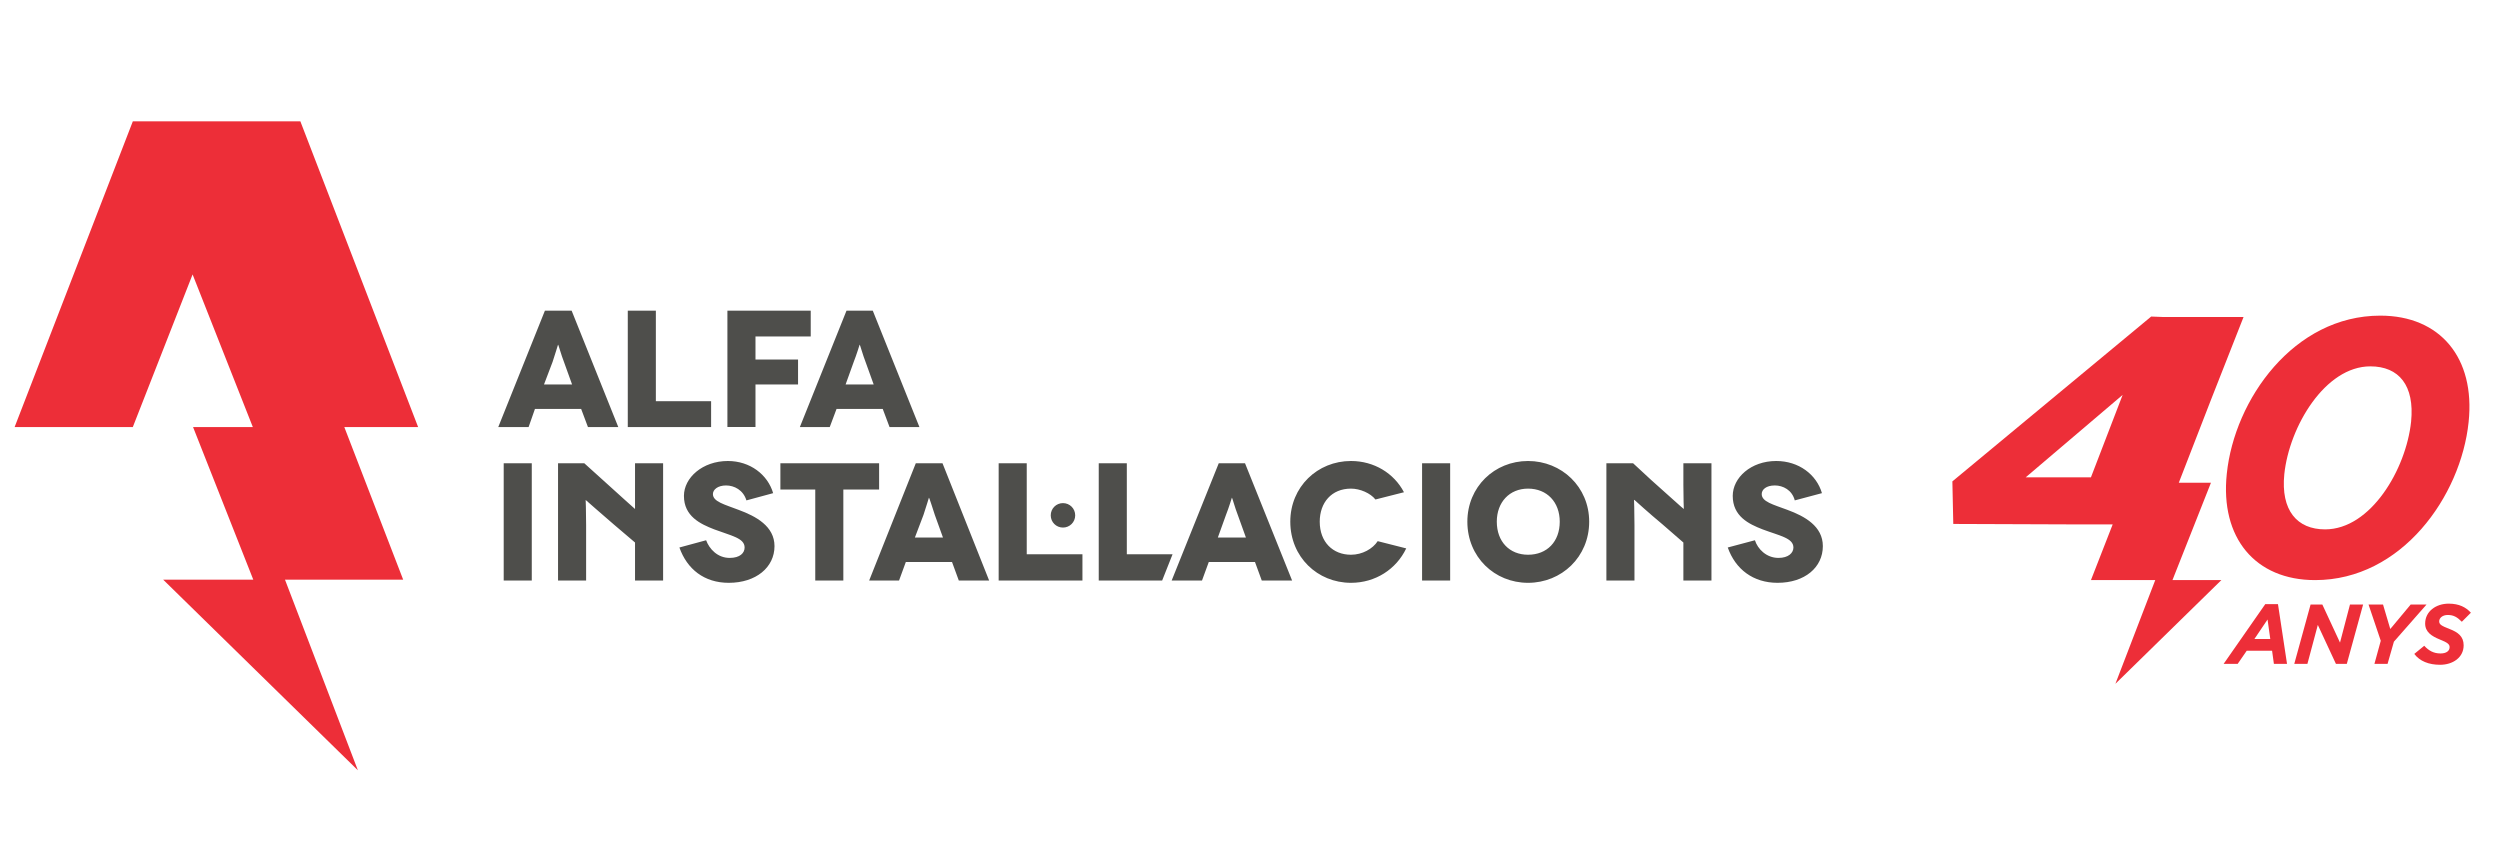
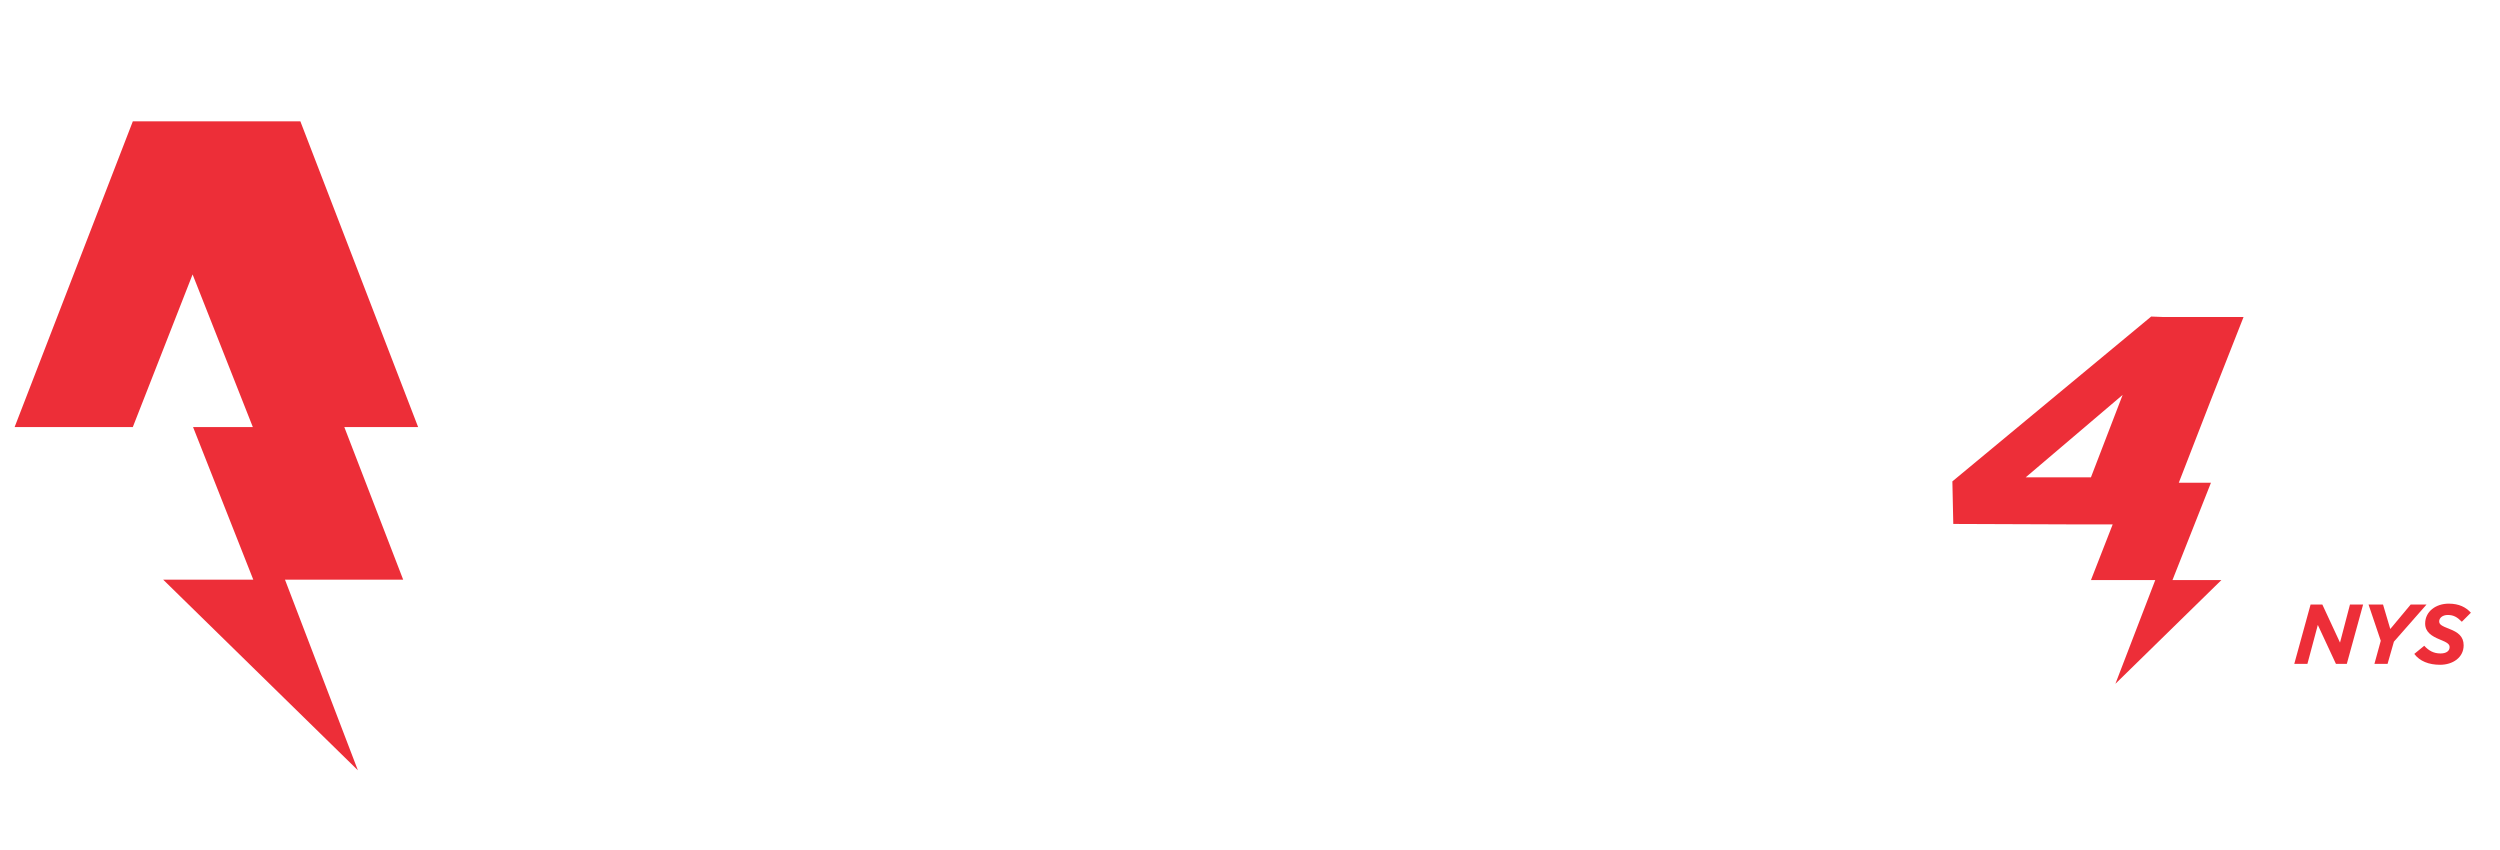
<svg xmlns="http://www.w3.org/2000/svg" xml:space="preserve" width="350px" height="119px" version="1.1" style="shape-rendering:geometricPrecision; text-rendering:geometricPrecision; image-rendering:optimizeQuality; fill-rule:evenodd; clip-rule:evenodd" viewBox="0 0 55.18 18.77">
  <defs>
    <style type="text/css">
   
    .fil2 {fill:none}
    .fil1 {fill:#4E4E4B;fill-rule:nonzero}
    .fil0 {fill:#ED2E38;fill-rule:nonzero}
   
  </style>
  </defs>
  <g id="Capa_x0020_1">
    <g id="_2082304268320">
      <polygon class="fil0" points="2.92,2.68 0.31,9.43 2.92,9.43 4.24,6.06 5.57,9.43 4.25,9.43 5.58,12.8 3.59,12.8 7.89,17.01 6.28,12.8 8.89,12.8 7.59,9.43 9.22,9.43 6.62,2.68 " />
-       <path class="fil1" d="M12.82 9.03l-1.02 0 -0.14 0.4 -0.67 0 1.03 -2.57 0.59 0 1.03 2.57 -0.67 0 -0.15 -0.4zm-0.2 -0.54l-0.18 -0.5c-0.06,-0.15 -0.12,-0.38 -0.13,-0.38l0 0c0,0 -0.07,0.23 -0.12,0.38l-0.19 0.5 0.62 0zm3.07 0.37l0 0.57 -1.84 0 0 -2.57 0.62 0 0 2 1.22 0zm0.98 -1.43l0 0.51 0.94 0 0 0.55 -0.94 0 0 0.94 -0.62 0 0 -2.57 1.84 0 0 0.57 -1.22 0zm2.81 1.6l-1.02 0 -0.15 0.4 -0.66 0 1.03 -2.57 0.58 0 1.03 2.57 -0.66 0 -0.15 -0.4zm-0.2 -0.54l-0.18 -0.5c-0.06,-0.15 -0.12,-0.38 -0.13,-0.38l0 0c0,0 -0.07,0.23 -0.13,0.38l-0.18 0.5 0.62 0zm8.42 3.92l-1.02 0 -0.15 0.41 -0.67 0 1.04 -2.59 0.58 0 1.04 2.59 -0.67 0 -0.15 -0.41zm-0.2 -0.54l-0.18 -0.5c-0.06,-0.15 -0.12,-0.38 -0.13,-0.38l0 0c0,0 -0.07,0.23 -0.13,0.38l-0.18 0.5 0.62 0zm-8.1 -1.64l-2.18 0 0 0.58 0.77 0 0 2.01 0.62 0 0 -2.01 0.79 0 0 -0.58zm-3.1 1.03c-0.31,-0.12 -0.57,-0.18 -0.57,-0.35 0,-0.1 0.11,-0.19 0.29,-0.19 0.18,0 0.38,0.1 0.45,0.33l0.59 -0.16c-0.12,-0.41 -0.51,-0.71 -1,-0.71 -0.56,0 -0.97,0.37 -0.97,0.77 0,0.45 0.36,0.62 0.67,0.74 0.37,0.14 0.67,0.19 0.67,0.4 0,0.12 -0.1,0.23 -0.33,0.23 -0.27,0 -0.45,-0.2 -0.52,-0.39l-0.59 0.16c0.17,0.48 0.55,0.78 1.09,0.78 0.6,0 1.01,-0.34 1.01,-0.81 0,-0.44 -0.41,-0.66 -0.79,-0.8zm3.91 -1.03l-1.03 2.59 0.66 0 0.15 -0.41 1.02 0 0.15 0.41 0.67 0 -1.03 -2.59 -0.59 0zm-0.02 1.64l0.19 -0.5c0.05,-0.15 0.12,-0.38 0.12,-0.38l0 0c0.01,0 0.08,0.23 0.13,0.38l0.18 0.5 -0.62 0zm-6.18 -1.17c0,0.32 0,0.53 0,0.54l0 0c0,0 -0.37,-0.33 -0.71,-0.64l-0.41 -0.37 -0.58 0 0 2.59 0.62 0 0 -1.23c0,-0.31 -0.01,-0.55 -0.01,-0.55l0 0c0,0 0.34,0.3 0.62,0.54l0.47 0.4 0 0.84 0.62 0 0 -2.59 -0.62 0 0 0.47zm9.45 0.95c0.15,0 0.27,-0.12 0.27,-0.27 0,-0.15 -0.12,-0.27 -0.27,-0.27 -0.15,0 -0.27,0.12 -0.27,0.27 0,0.15 0.12,0.27 0.27,0.27zm-12.35 1.17l0.62 0 0 -2.59 -0.62 0 0 2.59zm11.55 -2.59l-0.62 0 0 2.59 1.85 0 0 -0.58 -1.23 0 0 -2.01zm2.21 2.01l0 -2.01 -0.62 0 0 2.59 1.4 0 0.23 -0.58 -1.01 0zm14.59 -0.98c-0.32,-0.12 -0.57,-0.18 -0.57,-0.35 0,-0.1 0.1,-0.19 0.29,-0.19 0.18,0 0.38,0.1 0.44,0.33l0.6 -0.16c-0.12,-0.41 -0.51,-0.71 -1.01,-0.71 -0.56,0 -0.96,0.37 -0.96,0.77 0,0.45 0.35,0.62 0.66,0.74 0.37,0.14 0.68,0.19 0.68,0.4 0,0.12 -0.11,0.23 -0.33,0.23 -0.27,0 -0.46,-0.2 -0.52,-0.39l-0.6 0.16c0.17,0.48 0.56,0.78 1.1,0.78 0.6,0 1,-0.34 1,-0.81 0,-0.44 -0.4,-0.66 -0.78,-0.8zm-5.73 -1.08c-0.74,0 -1.34,0.57 -1.34,1.34 0,0.78 0.6,1.35 1.34,1.35 0.74,0 1.35,-0.57 1.35,-1.35 0,-0.77 -0.61,-1.34 -1.35,-1.34zm0 2.07c-0.41,0 -0.69,-0.29 -0.69,-0.73 0,-0.43 0.28,-0.73 0.69,-0.73 0.42,0 0.7,0.3 0.7,0.73 0,0.44 -0.28,0.73 -0.7,0.73zm3.43 -1.55c0,0.32 0.01,0.53 0.01,0.54l0 0c-0.01,0 -0.37,-0.33 -0.72,-0.64l-0.4 -0.37 -0.59 0 0 2.59 0.62 0 0 -1.23c0,-0.31 -0.01,-0.55 -0.01,-0.55l0.01 0c0,0 0.33,0.3 0.62,0.54l0.46 0.4 0 0.84 0.62 0 0 -2.59 -0.62 0 0 0.47zm-5.77 2.12l0.62 0 0 -2.59 -0.62 0 0 2.59zm-1.57 -0.57c-0.4,0 -0.69,-0.28 -0.69,-0.73 0,-0.42 0.26,-0.73 0.69,-0.73 0.2,0 0.43,0.1 0.54,0.24l0.63 -0.16c-0.22,-0.42 -0.66,-0.69 -1.17,-0.69 -0.74,0 -1.34,0.57 -1.34,1.34 0,0.78 0.6,1.35 1.34,1.35 0.54,0 1,-0.3 1.22,-0.76l-0.63 -0.16c-0.11,0.17 -0.34,0.3 -0.59,0.3z" />
-       <path class="fil0" d="M49.77 14.11l0.29 -0.43 0.06 0.43 -0.35 0zm0.24 -0.77l-0.92 1.32 0.31 0 0.2 -0.29 0.56 0 0.04 0.29 0.29 0 -0.2 -1.32 -0.28 0z" />
      <polygon class="fil0" points="51.66,14.19 51.27,13.35 51.01,13.35 50.65,14.66 50.94,14.66 51.17,13.8 51.57,14.66 51.81,14.66 52.17,13.35 51.88,13.35 " />
      <polygon class="fil0" points="53.22,13.35 52.77,13.89 52.61,13.35 52.29,13.35 52.56,14.15 52.42,14.66 52.71,14.66 52.85,14.17 53.57,13.35 " />
      <path class="fil0" d="M54.08 13.89c-0.18,-0.07 -0.23,-0.1 -0.23,-0.17 0,-0.07 0.07,-0.14 0.19,-0.14 0.13,0 0.21,0.05 0.31,0.15l0.2 -0.2c-0.11,-0.12 -0.26,-0.2 -0.49,-0.2 -0.28,0 -0.52,0.17 -0.52,0.44 0,0.19 0.15,0.28 0.32,0.35 0.18,0.07 0.22,0.11 0.22,0.17 0,0.09 -0.08,0.14 -0.2,0.14 -0.15,0 -0.26,-0.06 -0.36,-0.17l-0.22 0.18c0.12,0.16 0.32,0.24 0.57,0.24 0.28,0 0.52,-0.16 0.52,-0.43 0,-0.2 -0.13,-0.29 -0.31,-0.36z" />
      <path class="fil0" d="M44.72 10.54l2.14 -1.82 -0.7 1.82 -1.44 0zm4.09 0.12l-0.71 0 0.71 -1.83 0.72 -1.83 -1.78 0 -0.26 -0.01 -4.39 3.64 0.02 0.94 2.68 0.01 0.84 0 -0.48 1.23 1.42 0 -0.88 2.29 2.34 -2.29 -1.08 0 0.85 -2.15z" />
-       <path class="fil0" d="M50.43 10.47c0.11,-1.05 0.9,-2.38 1.9,-2.38 0.63,0 0.98,0.42 0.9,1.22 -0.11,1.05 -0.89,2.38 -1.9,2.38 -0.62,0 -0.98,-0.42 -0.9,-1.22zm0.68 2.34c1.91,0 3.22,-1.85 3.39,-3.49 0.15,-1.42 -0.63,-2.35 -1.95,-2.35 -1.91,0 -3.22,1.85 -3.39,3.49 -0.15,1.42 0.63,2.35 1.95,2.35z" />
    </g>
-     <rect class="fil2" width="55.18" height="18.77" />
  </g>
</svg>